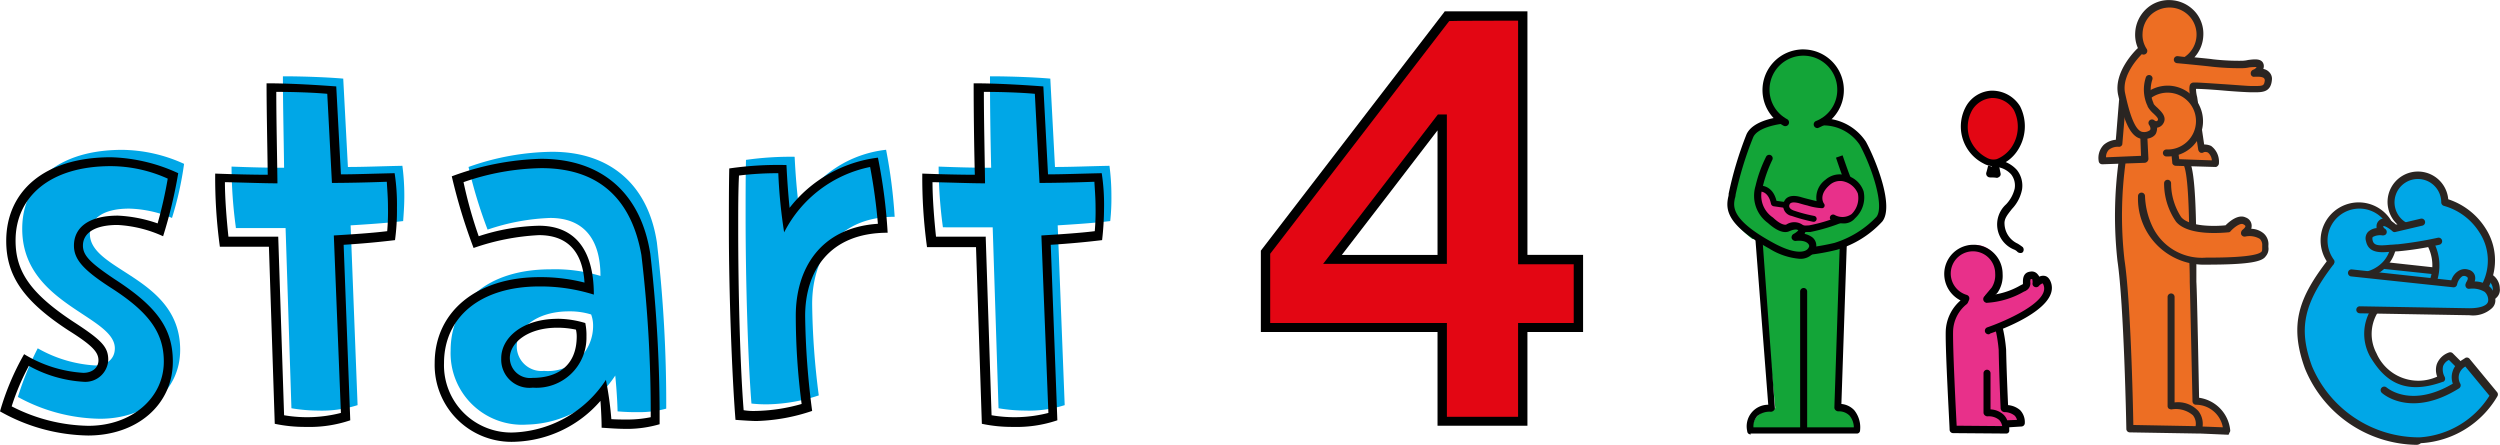
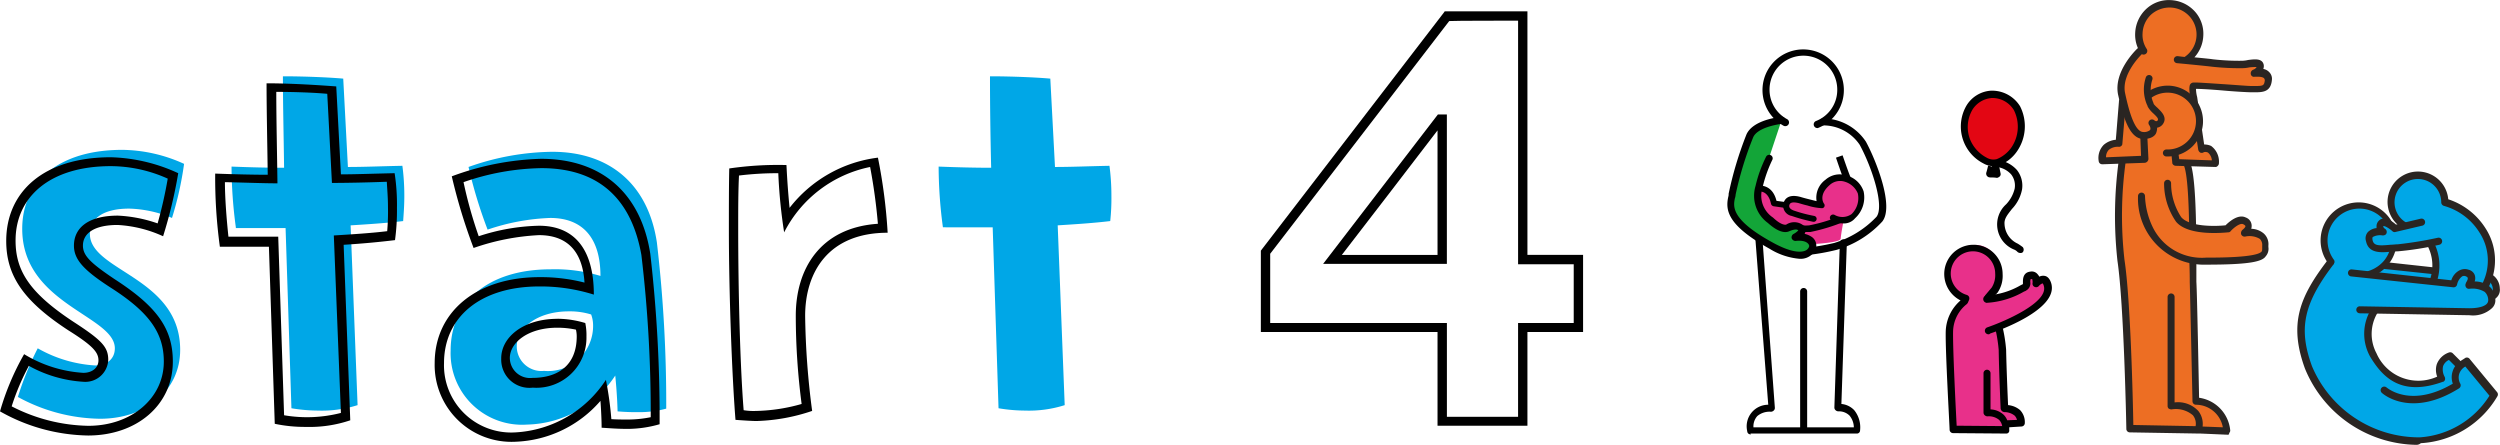
<svg xmlns="http://www.w3.org/2000/svg" viewBox="-5871 -18638 168.602 30">
  <defs>
    <style>
      .cls-1 {
        fill: #00a7e7;
      }

      .cls-2 {
        fill: #e30613;
      }

      .cls-3 {
        fill: #ed6e23;
      }

      .cls-4 {
        fill: #2a2522;
      }

      .cls-5 {
        fill: #e8308a;
      }

      .cls-6 {
        fill: #13a538;
      }
    </style>
  </defs>
  <g id="Group_25718" data-name="Group 25718" transform="translate(-5870.9 -18637.992)">
    <g id="Group_25699" data-name="Group 25699" transform="translate(-0.1 5.138)">
      <path id="Path_24172" data-name="Path 24172" class="cls-1" d="M14.893,43.093a7.968,7.968,0,0,0-2.887-.63c-1.811,0-2.651.709-2.651,1.706,0,2.52,6.089,2.913,6.089,7.821,0,2.729-2.283,4.645-5.406,4.645A11.811,11.811,0,0,1,4.5,55.165a20.117,20.117,0,0,1,1.338-3.281A8.859,8.859,0,0,0,9.7,53.04c.84,0,1.338-.472,1.338-1.155,0-2.2-6.246-2.966-6.246-8.057C4.789,40.7,7.2,38.5,11.534,38.5a10.253,10.253,0,0,1,4.173.945,22.433,22.433,0,0,1-.814,3.648Z" transform="translate(-3.293 -33.54)" />
      <path id="Path_24173" data-name="Path 24173" class="cls-1" d="M59.689,29.783a30.932,30.932,0,0,1-.289-4.094c1.338.052,2.493.079,3.543.079-.026-2.178-.079-4.252-.079-6.168,1.575,0,3.228.079,4.068.157l.315,5.958c1.1,0,2.283-.052,3.674-.079a15.367,15.367,0,0,1,.131,2.021c0,.709-.052,1.312-.079,1.706-1.076.131-2.283.21-3.543.289L67.9,41.777a7.989,7.989,0,0,1-2.677.367,10.982,10.982,0,0,1-1.785-.157l-.394-12.151H59.689Z" transform="translate(-43.784 -19.6)" />
      <path id="Path_24174" data-name="Path 24174" class="cls-1" d="M116.907,40.024A17.288,17.288,0,0,1,122.55,39c3.937,0,6.482,2.257,7.06,6.115a93.34,93.34,0,0,1,.63,11.207,6.74,6.74,0,0,1-1.811.236,14.5,14.5,0,0,1-1.47-.052c-.026-1.155-.157-2.415-.157-2.415a7.329,7.329,0,0,1-5.958,3.307,4.823,4.823,0,0,1-5.144-4.987c0-3.281,2.52-5.485,6.745-5.485a10.6,10.6,0,0,1,3.359.446c0-2.6-1.233-3.91-3.386-3.91a14.656,14.656,0,0,0-4.225.787,31.555,31.555,0,0,1-1.286-4.225ZM122,53.776a3.042,3.042,0,0,0,3.307-3.123,2.1,2.1,0,0,0-.131-.682,4.889,4.889,0,0,0-1.5-.21c-2.178,0-3.517,1.155-3.517,2.362A1.667,1.667,0,0,0,122,53.776Z" transform="translate(-85.309 -33.909)" />
-       <path id="Path_24175" data-name="Path 24175" class="cls-1" d="M201.552,43.014c-3.858,0-5.564,2.756-5.564,5.879a51.537,51.537,0,0,0,.446,6.168,11.572,11.572,0,0,1-3.386.6,8.7,8.7,0,0,1-1.155-.052c-.236-2.966-.394-8.241-.394-12.6,0-1.417,0-2.729.026-3.832a21.328,21.328,0,0,1,3.281-.21c.053,1.1.157,2.441.289,3.386a7.746,7.746,0,0,1,5.879-3.858,35.155,35.155,0,0,1,.577,4.514Z" transform="translate(-141.215 -33.54)" />
      <path id="Path_24176" data-name="Path 24176" class="cls-1" d="M241.389,29.783a30.932,30.932,0,0,1-.289-4.094c1.339.052,2.493.079,3.543.079-.052-2.178-.079-4.252-.079-6.168,1.575,0,3.228.079,4.068.157l.315,5.958c1.1,0,2.283-.052,3.674-.079a15.372,15.372,0,0,1,.131,2.021,14.266,14.266,0,0,1-.079,1.706c-1.076.131-2.283.21-3.543.289l.472,12.125a7.989,7.989,0,0,1-2.677.367,10.983,10.983,0,0,1-1.785-.157l-.394-12.2Z" transform="translate(-177.798 -19.6)" />
      <path id="Path_24177" data-name="Path 24177" d="M10.9,45.728a8.448,8.448,0,0,0-3.071-.761c-1.627,0-2.336.6-2.336,1.391,0,.682.525,1.181,2.126,2.257,2.887,1.863,3.937,3.359,3.937,5.564,0,2.913-2.415,4.987-5.721,4.987A12.41,12.41,0,0,1-.1,57.538,17.5,17.5,0,0,1,1.527,53.68a8.688,8.688,0,0,0,3.989,1.26c.63,0,1.024-.367,1.024-.84,0-.551-.394-1-2.021-2.021C1.5,50.111.32,48.4.32,46.043c0-3.307,2.52-5.643,7.06-5.643a11.51,11.51,0,0,1,4.54,1.076A31.853,31.853,0,0,1,10.9,45.728Zm.315-3.884A9.393,9.393,0,0,0,7.38,41C3.233,41,.95,43.1.95,46.016c0,2.021.919,3.517,3.91,5.485C6.8,52.761,7.2,53.207,7.2,54.074a1.547,1.547,0,0,1-1.653,1.47,8.641,8.641,0,0,1-3.7-1.076A15.676,15.676,0,0,0,.687,57.2a11.7,11.7,0,0,0,5.17,1.312c2.913,0,5.091-1.863,5.091-4.33,0-1.968-1.024-3.359-3.622-5.013C5.543,48.011,4.887,47.3,4.887,46.358c0-1.181.945-2.021,2.966-2.021a9.4,9.4,0,0,1,2.677.525,29.523,29.523,0,0,0,.682-3.018Z" transform="translate(0.1 -34.941)" />
      <path id="Path_24178" data-name="Path 24178" d="M55.515,32.423a34.4,34.4,0,0,1-.315-4.934c1.391.052,2.651.079,3.543.079-.026-2.047-.079-4.383-.079-6.168,1.706,0,3.622.131,4.7.21l.315,5.931c.919,0,2.336-.052,3.622-.079a13.977,13.977,0,0,1,.157,2.336,14.942,14.942,0,0,1-.131,2.178c-1.076.131-2.2.236-3.464.315l.446,11.836a8.56,8.56,0,0,1-2.992.446,9.779,9.779,0,0,1-2.1-.21l-.394-11.941Zm3.937-.63.394,11.994a9.169,9.169,0,0,0,3.832-.157L63.2,31.662c1.26-.079,2.52-.157,3.6-.289a15.543,15.543,0,0,0,.052-1.627c0-.63-.052-1.234-.079-1.706-1.338.052-2.834.079-3.7.079l-.315-6.01c-.84-.079-2.2-.131-3.438-.131,0,1.863.052,4.015.079,6.168-.919,0-2.2-.052-3.543-.079,0,1.181.131,2.677.236,3.674h3.359Z" transform="translate(-40.687 -20.928)" />
      <path id="Path_24179" data-name="Path 24179" d="M112.755,41.981a18.636,18.636,0,0,1,6.01-1.181c4.147,0,6.745,2.362,7.375,6.4a96.332,96.332,0,0,1,.63,11.5,7.909,7.909,0,0,1-2.126.315c-.761,0-1.312-.052-1.785-.079,0-.787-.079-1.811-.079-1.811a7.954,7.954,0,0,1-5.721,2.756,5.183,5.183,0,0,1-5.459-5.3c0-3.464,2.834-5.8,7.06-5.8a11.893,11.893,0,0,1,3.044.367c-.131-2.178-1.234-3.2-3.071-3.2a15.722,15.722,0,0,0-4.409.866,37.627,37.627,0,0,1-1.47-4.829Zm1.811,4.042a13.831,13.831,0,0,1,4.068-.709c2.362,0,3.7,1.548,3.7,4.645a11.966,11.966,0,0,0-3.674-.551c-4.015,0-6.43,2.1-6.43,5.17a4.534,4.534,0,0,0,4.829,4.672,7.787,7.787,0,0,0,6.089-3.543,23.023,23.023,0,0,1,.367,2.651c.394.026.787.026,1.155.026a7.932,7.932,0,0,0,1.5-.157,89.851,89.851,0,0,0-.63-10.944c-.6-3.386-2.519-5.853-6.745-5.853a16.656,16.656,0,0,0-5.249.945,29.6,29.6,0,0,0,1.024,3.648Zm5.328,5.564a6.611,6.611,0,0,1,1.863.289,4.057,4.057,0,0,1,.079.919,3.374,3.374,0,0,1-3.622,3.438,1.9,1.9,0,0,1-2.126-1.942c-.026-1.417,1.443-2.7,3.805-2.7Zm-1.706,3.989c1.627,0,2.992-.761,2.992-2.808a2.071,2.071,0,0,0-.052-.446,5.993,5.993,0,0,0-1.26-.131c-1.968,0-3.2,1-3.2,2.047a1.365,1.365,0,0,0,1.522,1.338Z" transform="translate(-82.285 -35.236)" />
      <path id="Path_24180" data-name="Path 24180" d="M197.908,45.565c-3.989,0-5.564,2.651-5.564,5.616a53.228,53.228,0,0,0,.472,6.4,12.669,12.669,0,0,1-3.753.682c-.315,0-1.076-.052-1.417-.079-.236-2.966-.446-8.53-.446-12.86,0-1.417,0-2.992.026-4.094A22.572,22.572,0,0,1,191.084,41c.052,1.1.131,2.1.21,2.887a8.935,8.935,0,0,1,5.958-3.386,36.054,36.054,0,0,1,.656,5.065Zm-1.181-4.435a8.378,8.378,0,0,0-5.8,4.409,34.782,34.782,0,0,1-.394-3.989,21.484,21.484,0,0,0-2.651.157c-.053,1.076-.053,2.257-.053,3.543,0,4.33.131,9.317.367,12.283a3.977,3.977,0,0,0,.761.052,11.993,11.993,0,0,0,3.149-.472,46.125,46.125,0,0,1-.394-5.958c0-3.123,1.627-5.931,5.538-6.194a37.591,37.591,0,0,0-.525-3.832Z" transform="translate(-138.044 -35.015)" />
-       <path id="Path_24181" data-name="Path 24181" d="M237.215,32.423a34.4,34.4,0,0,1-.315-4.934c1.391.052,2.651.079,3.543.079-.052-2.047-.079-4.383-.079-6.168,1.706,0,3.622.131,4.7.21l.315,5.931c.919,0,2.336-.052,3.622-.079a13.983,13.983,0,0,1,.157,2.336,19.814,19.814,0,0,1-.131,2.178c-1.076.131-2.2.236-3.464.315l.446,11.836a8.56,8.56,0,0,1-2.992.446,9.78,9.78,0,0,1-2.1-.21l-.394-11.915h-3.307Zm3.963-.63.394,11.994a9.169,9.169,0,0,0,3.832-.157l-.472-11.968c1.26-.079,2.52-.157,3.6-.289a15.534,15.534,0,0,0,.053-1.627c0-.63-.053-1.234-.079-1.706-1.339.052-2.834.079-3.7.079l-.315-6.01c-.84-.079-2.2-.131-3.438-.131,0,1.863.052,4.015.079,6.168-.919,0-2.2-.052-3.543-.079,0,1.181.131,2.677.236,3.674h3.359Z" transform="translate(-174.7 -20.928)" />
    </g>
    <g id="Group_25700" data-name="Group 25700" transform="translate(84.933 -0.008)">
-       <path id="Path_24182" data-name="Path 24182" class="cls-2" d="M337.015,25.17H325.1V20.1L337.33,4.2h5.118V20.629H346.2V25.2h-3.753v6.325h-5.433V25.17Zm0-14.041h-.131l-7.27,9.474h7.4V11.129Z" transform="translate(-324.785 -3.096)" />
      <path id="Path_24183" data-name="Path 24183" d="M336.288,2.926,323.9,19.041v5.485h11.915v6.325h6.063V24.526h3.753v-5.2h-3.753V2.9h-5.59Zm4.96.6V19.959H345v3.963h-3.753v6.325h-4.8V23.922H324.53V19.251c.131-.157,11.889-15.458,12.073-15.694.289-.026,4.121-.026,4.645-.026Z" transform="translate(-323.9 -2.137)" />
      <path id="Path_24184" data-name="Path 24184" d="M347.642,29.4,339.9,39.478h8.346V29.4Zm-.026,1.076v8.4H341.16c.63-.814,5.721-7.427,6.456-8.4Z" transform="translate(-335.701 -21.682)" />
      <path id="Path_24185" data-name="Path 24185" class="cls-3" d="M548.956,36.073c.525,1.076.394,7.139.42,8.031.053.892.184,8.031.184,8.031a2.2,2.2,0,0,1,2.1,2.021l-1.785-.079h-.131L545.1,54s-.157-8.346-.6-11.364a27.077,27.077,0,0,1,.079-6.64L545.308,34l2.756.052.892,2.021Z" transform="translate(-486.468 -25.075)" />
      <path id="Path_24186" data-name="Path 24186" class="cls-4" d="M550.922,59.334h0l-1.811-.079h-.131l-4.645-.079a.235.235,0,0,1-.236-.236c0-.079-.157-8.372-.6-11.338a27.658,27.658,0,0,1,.079-6.692.238.238,0,0,1,.472.052,26.648,26.648,0,0,0-.079,6.561c.42,2.7.577,9.789.6,11.154l4.2.079a.915.915,0,0,0-.184-.735,1.768,1.768,0,0,0-1.443-.394.379.379,0,0,1-.184-.052.238.238,0,0,1-.079-.184V50.043a.235.235,0,0,1,.236-.236h0a.235.235,0,0,1,.236.236v7.112a1.877,1.877,0,0,1,1.6.577,1.407,1.407,0,0,1,.289,1.05l1.365.052a1.85,1.85,0,0,0-1.811-1.522.235.235,0,0,1-.236-.236c0-.079-.157-7.139-.184-8.031,0-.21,0-.682-.026-1.312,0-1.89,0-5.853-.394-6.614a.235.235,0,1,1,.42-.21c.394.814.446,3.937.446,6.824V49.02c.052.814.157,6.587.184,7.821a2.455,2.455,0,0,1,2.1,2.2.238.238,0,0,1-.079.184C551.053,59.308,551,59.334,550.922,59.334Z" transform="translate(-485.73 -30.016)" />
      <path id="Path_24187" data-name="Path 24187" class="cls-3" d="M542.338,9.7l.079,1.6-2.834.131a1.022,1.022,0,0,1,1.128-1.207l.367-2.756A3.544,3.544,0,0,1,542.364,4c.341-.236-.367-.761-.341-1.207a2.061,2.061,0,1,1,4.12.131,1.979,1.979,0,0,1-.919,1.627" transform="translate(-482.972 -0.586)" />
      <path id="Path_24188" data-name="Path 24188" class="cls-3" d="M550.2,20.06l2.178,1.968v.026l2.677.079c-.1-1.391-.945-1-.945-1l-.525-3.438s-.131-.761-.026-.84,3.281.236,3.963.21c.656,0,1.024.052,1.1-.577.052-.656-.945-.5-.945-.5s.446-.157.394-.472-.656-.1-1.207-.079a16.39,16.39,0,0,1-2.047-.1c-.394-.052-2.336-.236-2.336-.236" transform="translate(-490.808 -11.135)" />
      <path id="Path_24189" data-name="Path 24189" class="cls-4" d="M547.041,11.253h0l-2.677-.079a.252.252,0,0,1-.236-.184v-.052l-.053-.525a.238.238,0,0,1,.472-.052l.053.367,2.2.079a.762.762,0,0,0-.262-.525c-.157-.079-.315-.026-.315,0a.288.288,0,0,1-.21,0,.334.334,0,0,1-.131-.184l-.525-3.438c-.157-.892-.026-1,.053-1.05.1-.079.131-.079,2.073.052.84.052,1.706.131,2.021.131h.184c.578,0,.63-.026.682-.367a.222.222,0,0,0-.053-.157c-.131-.131-.5-.1-.63-.1a.216.216,0,0,1-.262-.184.264.264,0,0,1,.157-.289.419.419,0,0,0,.236-.184,3.526,3.526,0,0,0-.5.026,2.311,2.311,0,0,1-.446.052,16.83,16.83,0,0,1-2.073-.1c-.394-.052-2.309-.236-2.336-.236a.238.238,0,1,1,.052-.472c.026,0,.21.026.446.052a1.822,1.822,0,0,0-.945-3.333,1.885,1.885,0,0,0-1.312.472,1.823,1.823,0,0,0-.577,1.26,1.709,1.709,0,0,0,.289,1.076.248.248,0,0,1-.42.262,2.233,2.233,0,0,1-.367-1.365A2.344,2.344,0,0,1,542.37.6a2.233,2.233,0,0,1,1.653-.6,2.343,2.343,0,0,1,1.6.735,2.232,2.232,0,0,1,.6,1.653,2.311,2.311,0,0,1-.6,1.47c.525.052,1.05.1,1.233.131a15.531,15.531,0,0,0,1.995.1,2.026,2.026,0,0,0,.394-.052c.42-.052.945-.131,1.05.315a.521.521,0,0,1-.026.289.721.721,0,0,1,.394.21.635.635,0,0,1,.184.551c-.079.787-.6.814-1.155.814h-.184c-.315,0-1.207-.052-2.073-.131-.63-.052-1.365-.1-1.706-.1a2.313,2.313,0,0,0,.079.551l.472,3.2a1.106,1.106,0,0,1,.472.1,1.317,1.317,0,0,1,.525,1.155.238.238,0,0,1-.079.184A.187.187,0,0,1,547.041,11.253Zm-7.637-.184a.231.231,0,0,1-.236-.21,1.259,1.259,0,0,1,.341-1.1,1.438,1.438,0,0,1,.814-.341l.21-2.572A.238.238,0,1,1,541,6.9l-.236,2.782a.187.187,0,0,1-.079.157.221.221,0,0,1-.184.052.961.961,0,0,0-.656.21.719.719,0,0,0-.184.5l2.362-.1-.052-1.365a.279.279,0,0,1,.236-.262.235.235,0,0,1,.236.236l.079,1.6a.279.279,0,0,1-.236.262l-2.887.1Z" transform="translate(-482.663 0.008)" />
      <path id="Path_24190" data-name="Path 24190" class="cls-3" d="M548.7,24.967a2.154,2.154,0,1,1,2.073,2.231" transform="translate(-489.702 -16.882)" />
      <path id="Path_24191" data-name="Path 24191" class="cls-4" d="M550.188,26.777h-.079a.236.236,0,1,1,0-.472,1.917,1.917,0,1,0-1.837-1.995.254.254,0,0,1-.236.236.235.235,0,0,1-.236-.236A2.4,2.4,0,0,1,550.188,22h.079a2.4,2.4,0,0,1,2.31,2.493A2.377,2.377,0,0,1,550.188,26.777Z" transform="translate(-489.038 -16.224)" />
      <path id="Path_24192" data-name="Path 24192" class="cls-3" d="M546.215,13.1s-1.548,1.443-1.234,2.913.709,2.782,1.444,2.782c.708,0,.892-.394.6-.866a.387.387,0,0,0,.551-.026c.367-.446-.5-.84-.6-1.155a2.441,2.441,0,0,1-.105-1.811" transform="translate(-486.928 -9.66)" />
      <path id="Path_24193" data-name="Path 24193" class="cls-4" d="M545.77,18.423h-.026c-.918-.026-1.339-1.47-1.68-2.966-.341-1.575,1.233-3.071,1.286-3.123a.241.241,0,0,1,.341.341c-.026.026-1.444,1.365-1.155,2.677.184.84.577,2.572,1.207,2.6a.631.631,0,0,0,.473-.131c.053-.079.026-.21-.079-.367a.232.232,0,0,1,.053-.289.239.239,0,0,1,.315,0c.026.026.131.1.21.026.079-.1.052-.184-.289-.5a1.838,1.838,0,0,1-.367-.446.447.447,0,0,0-.052-.131,2.623,2.623,0,0,1-.079-1.837.232.232,0,1,1,.446.131,2.2,2.2,0,0,0,.053,1.548c.026.052.026.1.053.131a1.986,1.986,0,0,0,.236.236c.262.262.709.656.341,1.129a.591.591,0,0,1-.367.21.874.874,0,0,1-.079.394C546.531,18.213,546.295,18.423,545.77,18.423Z" transform="translate(-486.247 -9.051)" />
      <path id="Path_24194" data-name="Path 24194" class="cls-3" d="M550.3,47.819s0,4.357,4.357,4.357,3.989-.5,4.015-1.076c0-.577-.367-1-1.417-.866,0,0,.656-.472.026-.787-.446-.236-1.129.525-1.129.525s-2.519.289-3.307-.63a4.183,4.183,0,0,1-.761-2.441" transform="translate(-490.882 -34.589)" />
      <path id="Path_24195" data-name="Path 24195" class="cls-4" d="M553.919,51.921A4.456,4.456,0,0,1,549.3,47.3a.235.235,0,0,1,.236-.236h0a.235.235,0,0,1,.236.236,5.232,5.232,0,0,0,.525,2.1,3.685,3.685,0,0,0,3.6,2.047c.814,0,3.333,0,3.727-.394.052-.052.052-.131.052-.289v-.131a.577.577,0,0,0-.157-.446,1.35,1.35,0,0,0-1-.157.249.249,0,0,1-.263-.157.3.3,0,0,1,.079-.289c.1-.079.21-.184.21-.262,0-.026-.052-.079-.158-.131-.21-.1-.656.262-.84.472a.187.187,0,0,1-.158.079c-.1,0-2.651.315-3.517-.709a4.521,4.521,0,0,1-.813-2.6.236.236,0,1,1,.472,0,4.17,4.17,0,0,0,.682,2.283c.551.656,2.283.63,2.992.551.21-.21.84-.787,1.365-.525a.594.594,0,0,1,.394.525.727.727,0,0,1-.026.236,1.354,1.354,0,0,1,.84.315.965.965,0,0,1,.315.814v.1a.769.769,0,0,1-.184.63C557.672,51.711,556.859,51.921,553.919,51.921Z" transform="translate(-490.144 -34.073)" />
      <path id="Path_24196" data-name="Path 24196" class="cls-1" d="M605.3,67.3l6.929.735s.236-.971.919-.735c.5.184.21.63.1.84,0,0,1.47-.236,1.522.945.052.84-1.26.84-1.5.84l-7.375-.131" transform="translate(-531.447 -49.605)" />
      <path id="Path_24197" data-name="Path 24197" class="cls-4" d="M612.577,69.542l-7.375-.131a.236.236,0,0,1,0-.472h0l7.375.131c.787,0,1.076-.184,1.181-.289a.358.358,0,0,0,.1-.289.76.76,0,0,0-.236-.525,1.561,1.561,0,0,0-1-.21.228.228,0,0,1-.236-.1.255.255,0,0,1-.026-.236l.026-.079c.052-.079.157-.262.1-.341,0-.026-.052-.052-.1-.079a.293.293,0,0,0-.263,0,.916.916,0,0,0-.341.551.235.235,0,0,1-.262.184l-6.929-.735a.238.238,0,0,1,.052-.472l6.719.735a1.14,1.14,0,0,1,.525-.656.8.8,0,0,1,.656-.052.582.582,0,0,1,.394.341.651.651,0,0,1,0,.446,1.584,1.584,0,0,1,.971.315,1.15,1.15,0,0,1,.42.866.714.714,0,0,1-.236.63A1.954,1.954,0,0,1,612.577,69.542Z" transform="translate(-530.772 -48.99)" />
      <path id="Path_24198" data-name="Path 24198" class="cls-1" d="M617.261,52.055a3.155,3.155,0,0,0-.21-2.31l-1.706-1.234a1.782,1.782,0,0,1-.945-1.6,1.811,1.811,0,0,1,3.622,0,4.417,4.417,0,0,1,2.546,1.916A3.733,3.733,0,0,1,620.8,52.5" transform="translate(-538.159 -33.261)" />
      <path id="Path_24199" data-name="Path 24199" class="cls-4" d="M620.014,51.973a.159.159,0,0,1-.105-.026.228.228,0,0,1-.1-.315,3.452,3.452,0,0,0-.21-3.438,4.141,4.141,0,0,0-2.388-1.785.252.252,0,0,1-.184-.236,1.575,1.575,0,1,0-2.309,1.391.026.026,0,0,1,.026.026l1.706,1.207.079.079a3.41,3.41,0,0,1,.236,2.52.241.241,0,0,1-.446-.184,2.854,2.854,0,0,0-.184-2.047l-1.653-1.207a2.077,2.077,0,0,1-1.076-1.811,2.051,2.051,0,0,1,4.094-.184,4.71,4.71,0,0,1,2.52,1.968,3.97,3.97,0,0,1,.236,3.884A.317.317,0,0,1,620.014,51.973Z" transform="translate(-537.421 -32.524)" />
      <path id="Path_24200" data-name="Path 24200" class="cls-1" d="M601.843,63.818a1.847,1.847,0,0,1,.472-.367l1.863,2.257a6.279,6.279,0,0,1-4.96,3.071,8.026,8.026,0,0,1-7.506-4.96c-1-2.756-.473-4.488,1.47-7.086l.079-.052a2.418,2.418,0,0,1-.472-1.417,2.362,2.362,0,0,1,4.724,0,2.278,2.278,0,0,1-.551,1.5,2.229,2.229,0,0,1-1.128.761l.236,2.6a3.06,3.06,0,0,0-.052,2.966c.866,1.47,2.047,2.52,4.619,1.575a1.033,1.033,0,0,1,.551-1.548l.656.656v.052Z" transform="translate(-521.061 -39.014)" />
      <path id="Path_24201" data-name="Path 24201" class="cls-4" d="M598.281,79.064a8.258,8.258,0,0,1-7.532-5.144c-1.1-3.018-.367-4.829,1.522-7.3a.244.244,0,1,1,.394.289c-2.021,2.651-2.362,4.33-1.443,6.85a7.844,7.844,0,0,0,7.27,4.8,6.022,6.022,0,0,0,4.7-2.808l-1.627-1.968a.883.883,0,0,0-.42.525.855.855,0,0,0,.079.63.243.243,0,0,1-.079.315c-3.228,2.021-5.118.394-5.2.315a.242.242,0,1,1,.315-.367c.079.053,1.654,1.391,4.461-.262a1.292,1.292,0,0,1-.026-.787,1.326,1.326,0,0,1,.184-.394l-.42-.42a.755.755,0,0,0-.394.42,1.021,1.021,0,0,0,.1.709.279.279,0,0,1,.026.21c-.026.079-.079.131-.131.131-2.808,1.024-4.068-.289-4.908-1.68a3.17,3.17,0,0,1,.053-3.2.248.248,0,0,1,.42.262,2.773,2.773,0,0,0-.052,2.7,3.077,3.077,0,0,0,4.094,1.575,1.284,1.284,0,0,1-.026-.84,1.342,1.342,0,0,1,.814-.787.25.25,0,0,1,.262.052l.525.525c.1-.079.21-.131.315-.21a.232.232,0,0,1,.289.052l1.863,2.257a.241.241,0,0,1,.026.262,6.4,6.4,0,0,1-5.17,3.176A.462.462,0,0,1,598.281,79.064Z" transform="translate(-520.334 -49.064)" />
      <path id="Path_24202" data-name="Path 24202" class="cls-4" d="M599.507,57.039a.2.2,0,0,1-.21-.157.211.211,0,0,1,.158-.262,2.277,2.277,0,0,0,1.023-.682,2.149,2.149,0,1,0-3.805-1.365,2.216,2.216,0,0,0,.42,1.286.226.226,0,1,1-.367.262,2.569,2.569,0,1,1,4.015.1,2.437,2.437,0,0,1-1.234.814Z" transform="translate(-524.735 -38.351)" />
      <path id="Path_24203" data-name="Path 24203" class="cls-1" d="M604.1,70l6.929.735s.236-.971.919-.735c.5.184.21.63.1.84,0,0,1.47-.236,1.522.945.052.84-1.26.84-1.5.84l-7.375-.131" transform="translate(-530.562 -51.596)" />
      <path id="Path_24204" data-name="Path 24204" class="cls-4" d="M611.4,72.242l-7.4-.131a.236.236,0,0,1,0-.472h0l7.375.131c.787,0,1.076-.184,1.181-.289a.359.359,0,0,0,.105-.289.759.759,0,0,0-.236-.525,1.61,1.61,0,0,0-1.023-.21.228.228,0,0,1-.236-.1.255.255,0,0,1-.026-.236l.026-.079c.052-.079.157-.262.1-.341,0-.026-.052-.052-.1-.079a.293.293,0,0,0-.263,0,.916.916,0,0,0-.341.551.235.235,0,0,1-.262.184l-6.9-.735a.238.238,0,0,1,.053-.472l6.719.735a1.14,1.14,0,0,1,.525-.656.8.8,0,0,1,.656-.052.582.582,0,0,1,.394.341.648.648,0,0,1,0,.446,1.584,1.584,0,0,1,.971.315,1.149,1.149,0,0,1,.42.866.715.715,0,0,1-.236.63A1.888,1.888,0,0,1,611.4,72.242Z" transform="translate(-529.887 -50.982)" />
      <path id="Path_24205" data-name="Path 24205" class="cls-1" d="M612.234,57.1l-1.785.42s-.656-.63-.919-.341c-.289.289.157.551.157.551s-1.129-.157-.945.6,1.024.525,1.942.472a24.864,24.864,0,0,0,2.756-.446" transform="translate(-533.972 -42.112)" />
      <path id="Path_24206" data-name="Path 24206" class="cls-4" d="M608.951,58.417c-.525,0-1-.131-1.128-.735a.641.641,0,0,1,.131-.63.976.976,0,0,1,.577-.262v-.079a.529.529,0,0,1,.157-.42c.367-.367.919.052,1.155.262l1.653-.394a.242.242,0,1,1,.1.472l-1.785.42a.2.2,0,0,1-.21-.052c-.236-.21-.525-.367-.6-.341l-.026.026a.309.309,0,0,0,.131.157.249.249,0,0,1,.1.289c-.026.1-.131.157-.262.157a1.027,1.027,0,0,0-.656.1c-.026.026-.052.052-.026.21.079.394.42.394,1.234.315.157,0,.289-.026.446-.026a25.234,25.234,0,0,0,2.73-.446.242.242,0,0,1,.105.472,20.922,20.922,0,0,1-2.808.446c-.158,0-.289.026-.42.026C609.371,58.391,609.161,58.417,608.951,58.417Z" transform="translate(-533.288 -41.408)" />
      <path id="Path_24207" data-name="Path 24207" class="cls-2" d="M506.491,24.183a2.005,2.005,0,0,1,1.785.919,2.685,2.685,0,0,1-.184,2.782,2.508,2.508,0,0,1-1.076.866,1.062,1.062,0,0,1-.866-.1,2.839,2.839,0,0,1-1.26-1.391,2.6,2.6,0,0,1,.21-2.178,1.875,1.875,0,0,1,1.391-.892Z" transform="translate(-457.282 -17.83)" />
      <path id="Path_24208" data-name="Path 24208" d="M506.03,28.378a1.412,1.412,0,0,1-.709-.184,2.8,2.8,0,0,1-1.129-3.937,2.092,2.092,0,0,1,1.6-.971h0a2.218,2.218,0,0,1,1.995,1.05,2.974,2.974,0,0,1-.21,3.044,2.575,2.575,0,0,1-1.207.945A.832.832,0,0,1,506.03,28.378Zm-.21-4.593a1.685,1.685,0,0,0-1.233.761,2.319,2.319,0,0,0-.184,1.995,2.435,2.435,0,0,0,1.129,1.26.9.9,0,0,0,.682.1,2.228,2.228,0,0,0,.971-.761,2.487,2.487,0,0,0,.184-2.546,1.7,1.7,0,0,0-1.548-.814Z" transform="translate(-456.585 -17.169)" />
      <path id="Path_24209" data-name="Path 24209" d="M511.431,42.7s-.1.367-.131.5h.525l-.105-.5" transform="translate(-462.117 -31.491)" />
      <path id="Path_24210" data-name="Path 24210" d="M510.667,42.857c-.21,0-.236-.026-.315-.1a.282.282,0,0,1-.053-.21c.053-.157.131-.5.131-.5l.262.079a.252.252,0,0,1,.184-.236.242.242,0,0,1,.289.184l.1.5a.218.218,0,0,1-.052.21.424.424,0,0,1-.184.1A1.86,1.86,0,0,0,510.667,42.857Z" transform="translate(-461.38 -30.887)" />
      <path id="Path_24211" data-name="Path 24211" class="cls-5" d="M504.034,75.073a1.68,1.68,0,0,1,.052.367l-3.569-.026s-.289-5.223-.263-6.587a2.641,2.641,0,0,1,1.024-2.047,1.757,1.757,0,0,1-1.207-2.047A1.908,1.908,0,0,1,501.8,63a1.521,1.521,0,0,1,1.732,1.732,2.445,2.445,0,0,1-.472,1.68,12.917,12.917,0,0,1,.787,3.648c.026,1.653.131,3.963.131,3.963s1.129-.053,1.1.971l-.971.052-.079.026Z" transform="translate(-453.828 -46.464)" />
      <path id="Path_24212" data-name="Path 24212" d="M503.673,75.629h0L500.1,75.6a.235.235,0,0,1-.236-.236c0-.21-.289-5.249-.262-6.587a2.864,2.864,0,0,1,1-2.126,2,2,0,0,1-1.1-1.785,1.968,1.968,0,0,1,3.937,0,2,2,0,0,1-.341,1.26l-.341.367a10.131,10.131,0,0,1,.919,3.491c.026,1.338.105,3.123.131,3.727a1.437,1.437,0,0,1,.814.341,1.17,1.17,0,0,1,.315.866.235.235,0,0,1-.236.236l-.814.052v.184A.2.2,0,0,1,503.673,75.629ZM500.34,75.1l3.071.026a.8.8,0,0,0-.21-.42,1.086,1.086,0,0,0-.787-.236.283.283,0,0,1-.184-.079.238.238,0,0,1-.079-.184V71.561a.236.236,0,0,1,.472,0V74a1.389,1.389,0,0,1,.892.367,1.1,1.1,0,0,1,.236.367l.656-.026a.625.625,0,0,0-.158-.289,1.108,1.108,0,0,0-.682-.236.279.279,0,0,1-.262-.236c0-.026-.105-2.336-.131-3.963a10.233,10.233,0,0,0-.918-3.438.241.241,0,0,1,.026-.262l.42-.5a1.566,1.566,0,0,0,.236-.945,1.5,1.5,0,0,0-1.5-1.5,1.5,1.5,0,0,0-.42,2.939.269.269,0,0,1,.157.131.287.287,0,0,1,0,.21l-.079.184a.362.362,0,0,1-.079.1,2.418,2.418,0,0,0-.919,1.863C500.077,69.96,500.287,74.107,500.34,75.1Z" transform="translate(-453.414 -46.39)" />
      <path id="Path_24213" data-name="Path 24213" class="cls-5" d="M510.531,74.591s4.409-1.47,3.963-3.071c-.21-.735-.761-.079-.761-.079s.079-.6-.367-.551-.131.682-.394.787a5.9,5.9,0,0,1-2.572.814" transform="translate(-461.454 -52.281)" />
      <path id="Path_24214" data-name="Path 24214" d="M509.868,52.846a.252.252,0,0,1-.236-.157.245.245,0,0,1,.158-.315c1.076-.367,4.12-1.653,3.806-2.782-.026-.131-.079-.157-.079-.184a.588.588,0,0,0-.262.184.24.24,0,0,1-.289.052.23.23,0,0,1-.131-.262.735.735,0,0,0-.026-.262h-.1a.509.509,0,0,0-.026.21.548.548,0,0,1-.262.551.425.425,0,0,1-.157.079,5.657,5.657,0,0,1-2.493.761.25.25,0,1,1-.026-.5,5.088,5.088,0,0,0,2.283-.682l.157-.079V49.3c0-.21.026-.63.5-.682a.5.5,0,0,1,.472.157.8.8,0,0,1,.131.184.577.577,0,0,1,.367-.052c.157.026.341.157.446.525.472,1.758-3.648,3.2-4.12,3.359C509.92,52.846,509.894,52.846,509.868,52.846Zm2.336-3.359Zm-.21-2.126a.284.284,0,0,1-.184-.079.6.6,0,0,0-.236-.157,1.826,1.826,0,0,1-.525-3.044,2.324,2.324,0,0,0,.577-1.05,1.214,1.214,0,0,0-.236-.971,1.559,1.559,0,0,0-.971-.5.238.238,0,1,1,.053-.472,2.085,2.085,0,0,1,1.312.682,1.7,1.7,0,0,1,.341,1.312,2.635,2.635,0,0,1-.682,1.312c-.262.341-.525.63-.5,1a1.519,1.519,0,0,0,.892,1.338,3.857,3.857,0,0,1,.341.236.276.276,0,0,1,0,.341A.221.221,0,0,1,511.993,47.361Z" transform="translate(-460.79 -30.3)" />
-       <path id="Path_24215" data-name="Path 24215" class="cls-6" d="M446.055,38.494c-.1-1.391,1.548-1.522,1.548-1.522l-1.128-11.39-.42-.026c-1.942-1.47-1.417-2.546-1.391-3.018a20.883,20.883,0,0,1,1.181-3.937c.394-.866,2.178-1.05,2.178-1.05v-.131h0a3.288,3.288,0,0,1-1.129-2.493c0-.761,1.968-2.126,2.467-2.126a2.7,2.7,0,0,1,2.677,2.52,2.425,2.425,0,0,1-1.076,2.073l-.079.21-.105.052a3.25,3.25,0,0,1,2.677,1.443c.787,1.443,1.811,4.252,1.129,5.118a6.257,6.257,0,0,1-2.257,1.575l-.079.052-.6,10.97c1.443,0,1.417,1.68,1.417,1.68Z" transform="translate(-412.908 -9.438)" />
      <path id="Path_24216" data-name="Path 24216" d="M449.1,73.911a.214.214,0,0,1-.236-.21,1.454,1.454,0,0,1,1.417-1.785l-.866-11.154a.238.238,0,0,1,.472-.052l.84,11.416a.238.238,0,0,1-.079.184.283.283,0,0,1-.184.079,1.283,1.283,0,0,0-.919.289,1.036,1.036,0,0,0-.262.761h3.149V64.279a.236.236,0,0,1,.473,0v9.159h3.149a1.273,1.273,0,0,0-.289-.787,1.008,1.008,0,0,0-.761-.289.283.283,0,0,1-.184-.079.238.238,0,0,1-.079-.184l.368-11.1a.236.236,0,1,1,.472,0l-.367,10.865a1.361,1.361,0,0,1,.866.42,1.842,1.842,0,0,1,.394,1.365.214.214,0,0,1-.236.21h-7.165c.052.052.052.052.026.052Z" transform="translate(-416.062 -44.62)" />
      <path id="Path_24217" data-name="Path 24217" class="cls-5" d="M456.711,48.689a1.48,1.48,0,0,0,1.128-1.732c-.21-.5-1.128-1.5-2.126-.735-.971.761-.551,1.5-.551,1.5a3.849,3.849,0,0,1-.866.026c-.289-.026-.656-.5-.84-.341s-.157.289-.079.394h-.158l-1.286-.184c-.236-1.155-1.024-1-1.024-1a2.893,2.893,0,0,0-.262,1.758A2.854,2.854,0,0,0,453.3,50.4s3.123-.052,3.149-.42.21-1.286.21-1.286Z" transform="translate(-417.344 -33.885)" />
-       <path id="Path_24218" data-name="Path 24218" class="cls-6" d="M460.741,31.3a3.25,3.25,0,0,1,2.677,1.443c.787,1.443,1.811,4.252,1.129,5.118a6.713,6.713,0,0,1-2.966,1.837,14.016,14.016,0,0,1-1.837.315s-1.863-.236-1.68-.919c.262-.866.472-.577.472-.577s-.21.157.026.026c.262-.157.84-.026,1.26-.052a10.774,10.774,0,0,0,2.231-.682c.656-.367.682-1.575.263-2.782-.157-.394-.5-1.391-.5-1.391" transform="translate(-422.844 -23.083)" />
      <path id="Path_24219" data-name="Path 24219" d="M459.042,39.612h-.026c-.236-.026-1.47-.21-1.811-.735a.52.52,0,0,1-.079-.472c.131-.5.315-.735.551-.787a.351.351,0,0,1,.236.026,2.377,2.377,0,0,1,.761-.026,2.528,2.528,0,0,0,.446,0,10.721,10.721,0,0,0,2.152-.656c.5-.289.577-1.338.157-2.493-.157-.394-.5-1.417-.5-1.417l.446-.157s.341,1,.5,1.391c.5,1.417.367,2.677-.367,3.071a12.5,12.5,0,0,1-2.31.709h-.551a1.693,1.693,0,0,0-.656.026.471.471,0,0,1-.289.079c-.026.079-.079.184-.131.341a.1.1,0,0,0,.026.079,2.87,2.87,0,0,0,1.443.525,15.277,15.277,0,0,0,1.785-.315,6.616,6.616,0,0,0,2.834-1.758c.551-.709-.289-3.307-1.128-4.855a2.966,2.966,0,0,0-2.467-1.312.236.236,0,0,1,0-.472,3.5,3.5,0,0,1,2.887,1.575c.682,1.26,1.916,4.357,1.1,5.38a6.732,6.732,0,0,1-3.1,1.916,14.834,14.834,0,0,1-1.916.341Z" transform="translate(-422.142 -22.419)" />
      <path id="Path_24220" data-name="Path 24220" d="M453.605,49.255h-.026l-1.286-.184a.225.225,0,0,1-.184-.157c-.184-.892-.735-.84-.787-.84a.2.2,0,1,1-.079-.394s.945-.157,1.234,1.024l1.155.157a.252.252,0,0,1,.184.236C453.815,49.176,453.71,49.255,453.605,49.255Z" transform="translate(-417.702 -35.159)" />
      <path id="Path_24221" data-name="Path 24221" class="cls-6" d="M448.021,30.9s-1.758.184-2.178,1.05a20.879,20.879,0,0,0-1.181,3.937c-.026.577-.761,1.6,2.624,3.464,2.493,1.365,2.887.184,2.808,0,0,0-.026-.656-1.181-.551,0,0,.6-.289.394-.577s-.682-.157-.892-.026c-.21.1-.63,0-1.155-.525a2.042,2.042,0,0,1-.787-2.257,10.509,10.509,0,0,1,.682-1.916" transform="translate(-412.905 -22.788)" />
      <path id="Path_24222" data-name="Path 24222" d="M448.664,39.579a4.552,4.552,0,0,1-2.047-.682c-2.887-1.6-2.966-2.624-2.782-3.491a.577.577,0,0,0,.026-.21,24.281,24.281,0,0,1,1.207-4.015c.446-.971,2.152-1.155,2.362-1.181a.255.255,0,0,1,.262.21.235.235,0,0,1-.21.262c-.446.052-1.706.289-1.968.919a23.1,23.1,0,0,0-1.181,3.858.933.933,0,0,1-.053.262c-.1.525-.289,1.417,2.546,2.966,1.47.814,2.073.63,2.257.525a.433.433,0,0,0,.21-.262v-.052c-.026-.131-.236-.394-.919-.315a.273.273,0,0,1-.262-.184.264.264,0,0,1,.131-.289,1.193,1.193,0,0,0,.315-.236c-.1-.131-.42-.026-.6.052-.21.1-.656.157-1.444-.551a2.271,2.271,0,0,1-.84-2.493,8.823,8.823,0,0,1,.709-1.968.235.235,0,1,1,.42.21,8.911,8.911,0,0,0-.656,1.863,1.77,1.77,0,0,0,.709,2.021c.525.5.814.5.892.472a.985.985,0,0,1,1.207.1.494.494,0,0,1,.079.394c0,.052-.026.079-.052.131a1.386,1.386,0,0,1,.525.236.71.71,0,0,1,.262.472.745.745,0,0,1-.262.656A1.125,1.125,0,0,1,448.664,39.579Zm.656-.814Z" transform="translate(-412.314 -22.124)" />
      <path id="Path_24223" data-name="Path 24223" class="cls-5" d="M460.669,48.528a13.636,13.636,0,0,1-1.417-.394c-.394-.131-.5-.42-.42-.63.052-.21.262-.446.866-.289.263.079.472.131.577.157a2.739,2.739,0,0,0,.892.157s-.5-.709.446-1.522a1.471,1.471,0,0,1,2.257.682c.21.84-.42,2.362-1.863,1.68" transform="translate(-423.401 -33.697)" />
      <path id="Path_24224" data-name="Path 24224" d="M462.143,48.127a1.7,1.7,0,0,1-.761-.184.217.217,0,0,1,.184-.394,1.067,1.067,0,0,0,1.155-.052,1.5,1.5,0,0,0,.42-1.391,1.372,1.372,0,0,0-.866-.787,1.042,1.042,0,0,0-1.023.21c-.787.682-.42,1.233-.394,1.26a.2.2,0,0,1,.026.21.176.176,0,0,1-.184.1,3.891,3.891,0,0,1-.971-.184c-.131-.026-.315-.079-.577-.157-.551-.131-.6.053-.63.131-.053.21.157.315.289.367a10.066,10.066,0,0,0,1.391.367.2.2,0,1,1-.079.394,11.855,11.855,0,0,1-1.443-.394.7.7,0,0,1-.551-.866c.079-.262.315-.63,1.129-.42.262.079.472.131.577.157.21.052.394.1.525.131a1.487,1.487,0,0,1,.6-1.443,1.451,1.451,0,0,1,1.417-.289,1.65,1.65,0,0,1,1.155,1.076,1.909,1.909,0,0,1-.577,1.811A.971.971,0,0,1,462.143,48.127Z" transform="translate(-422.881 -33.06)" />
      <path id="Path_24225" data-name="Path 24225" d="M456.427,17.928a.247.247,0,0,1-.1-.472,2.245,2.245,0,0,0,1.443-2.126,2.283,2.283,0,0,0-4.567,0,2.245,2.245,0,0,0,1.181,1.995.252.252,0,1,1-.236.446,2.744,2.744,0,1,1,2.31.157Z" transform="translate(-418.897 -9.291)" />
    </g>
  </g>
</svg>